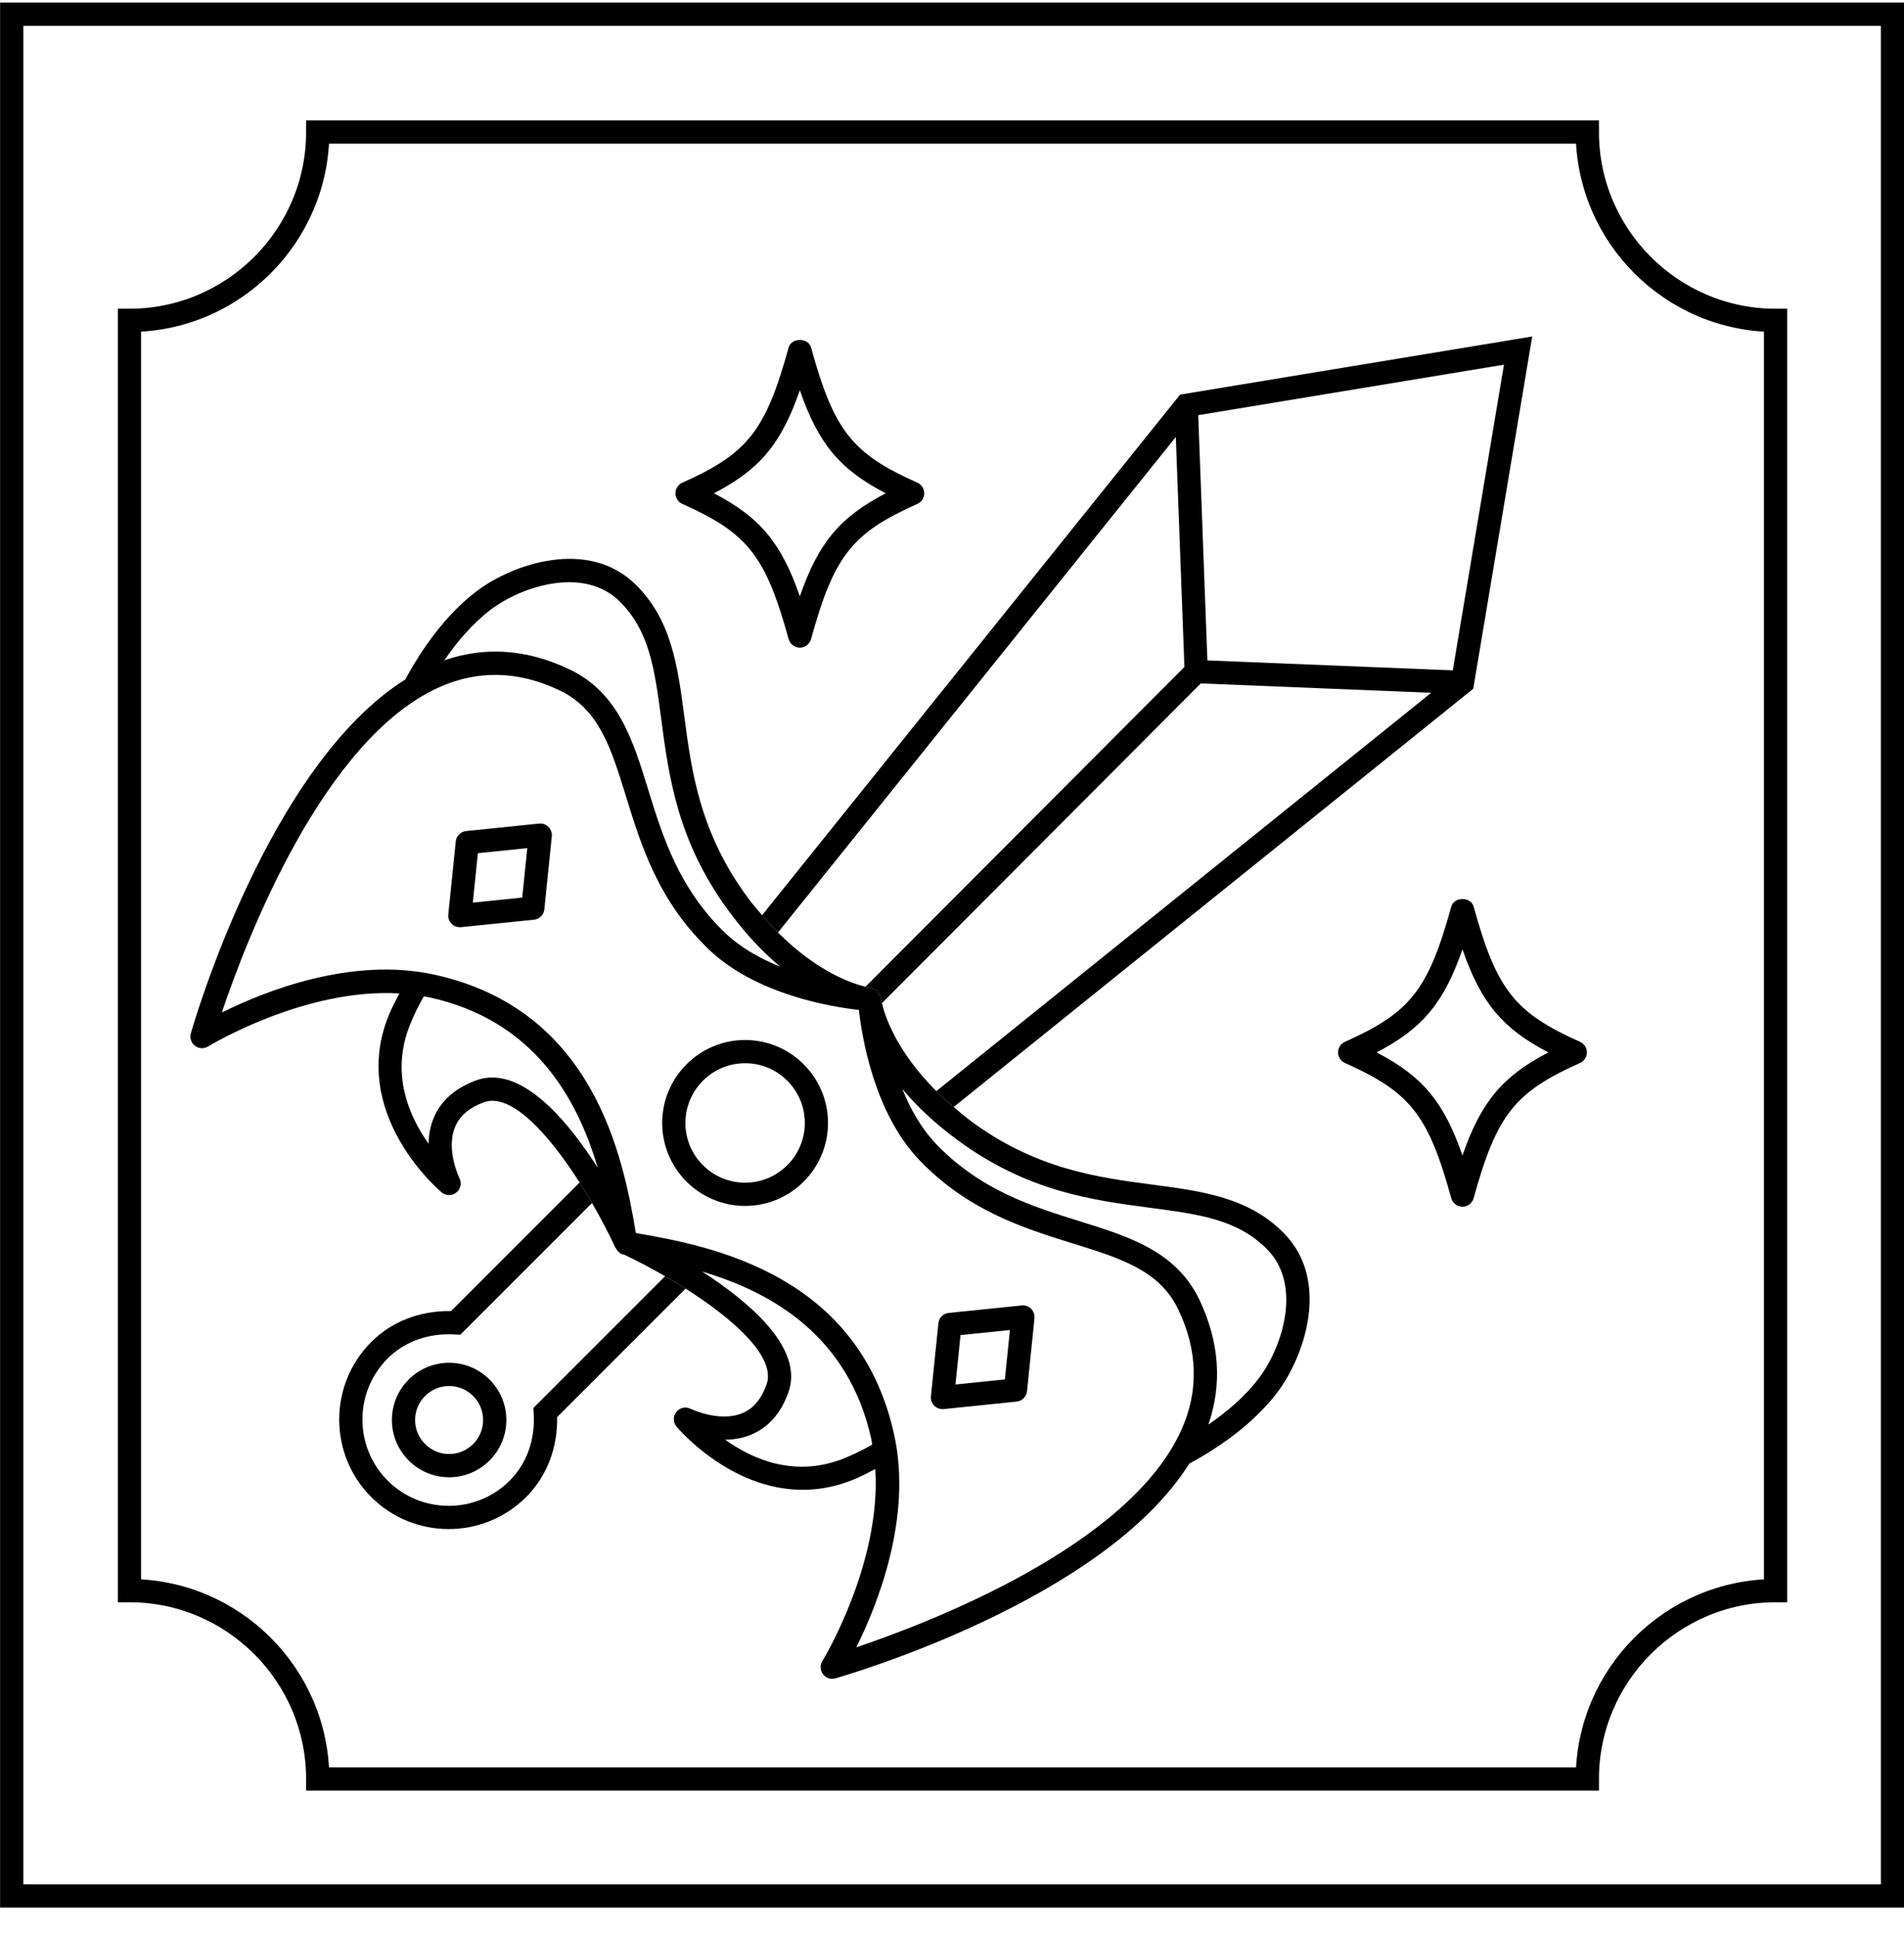
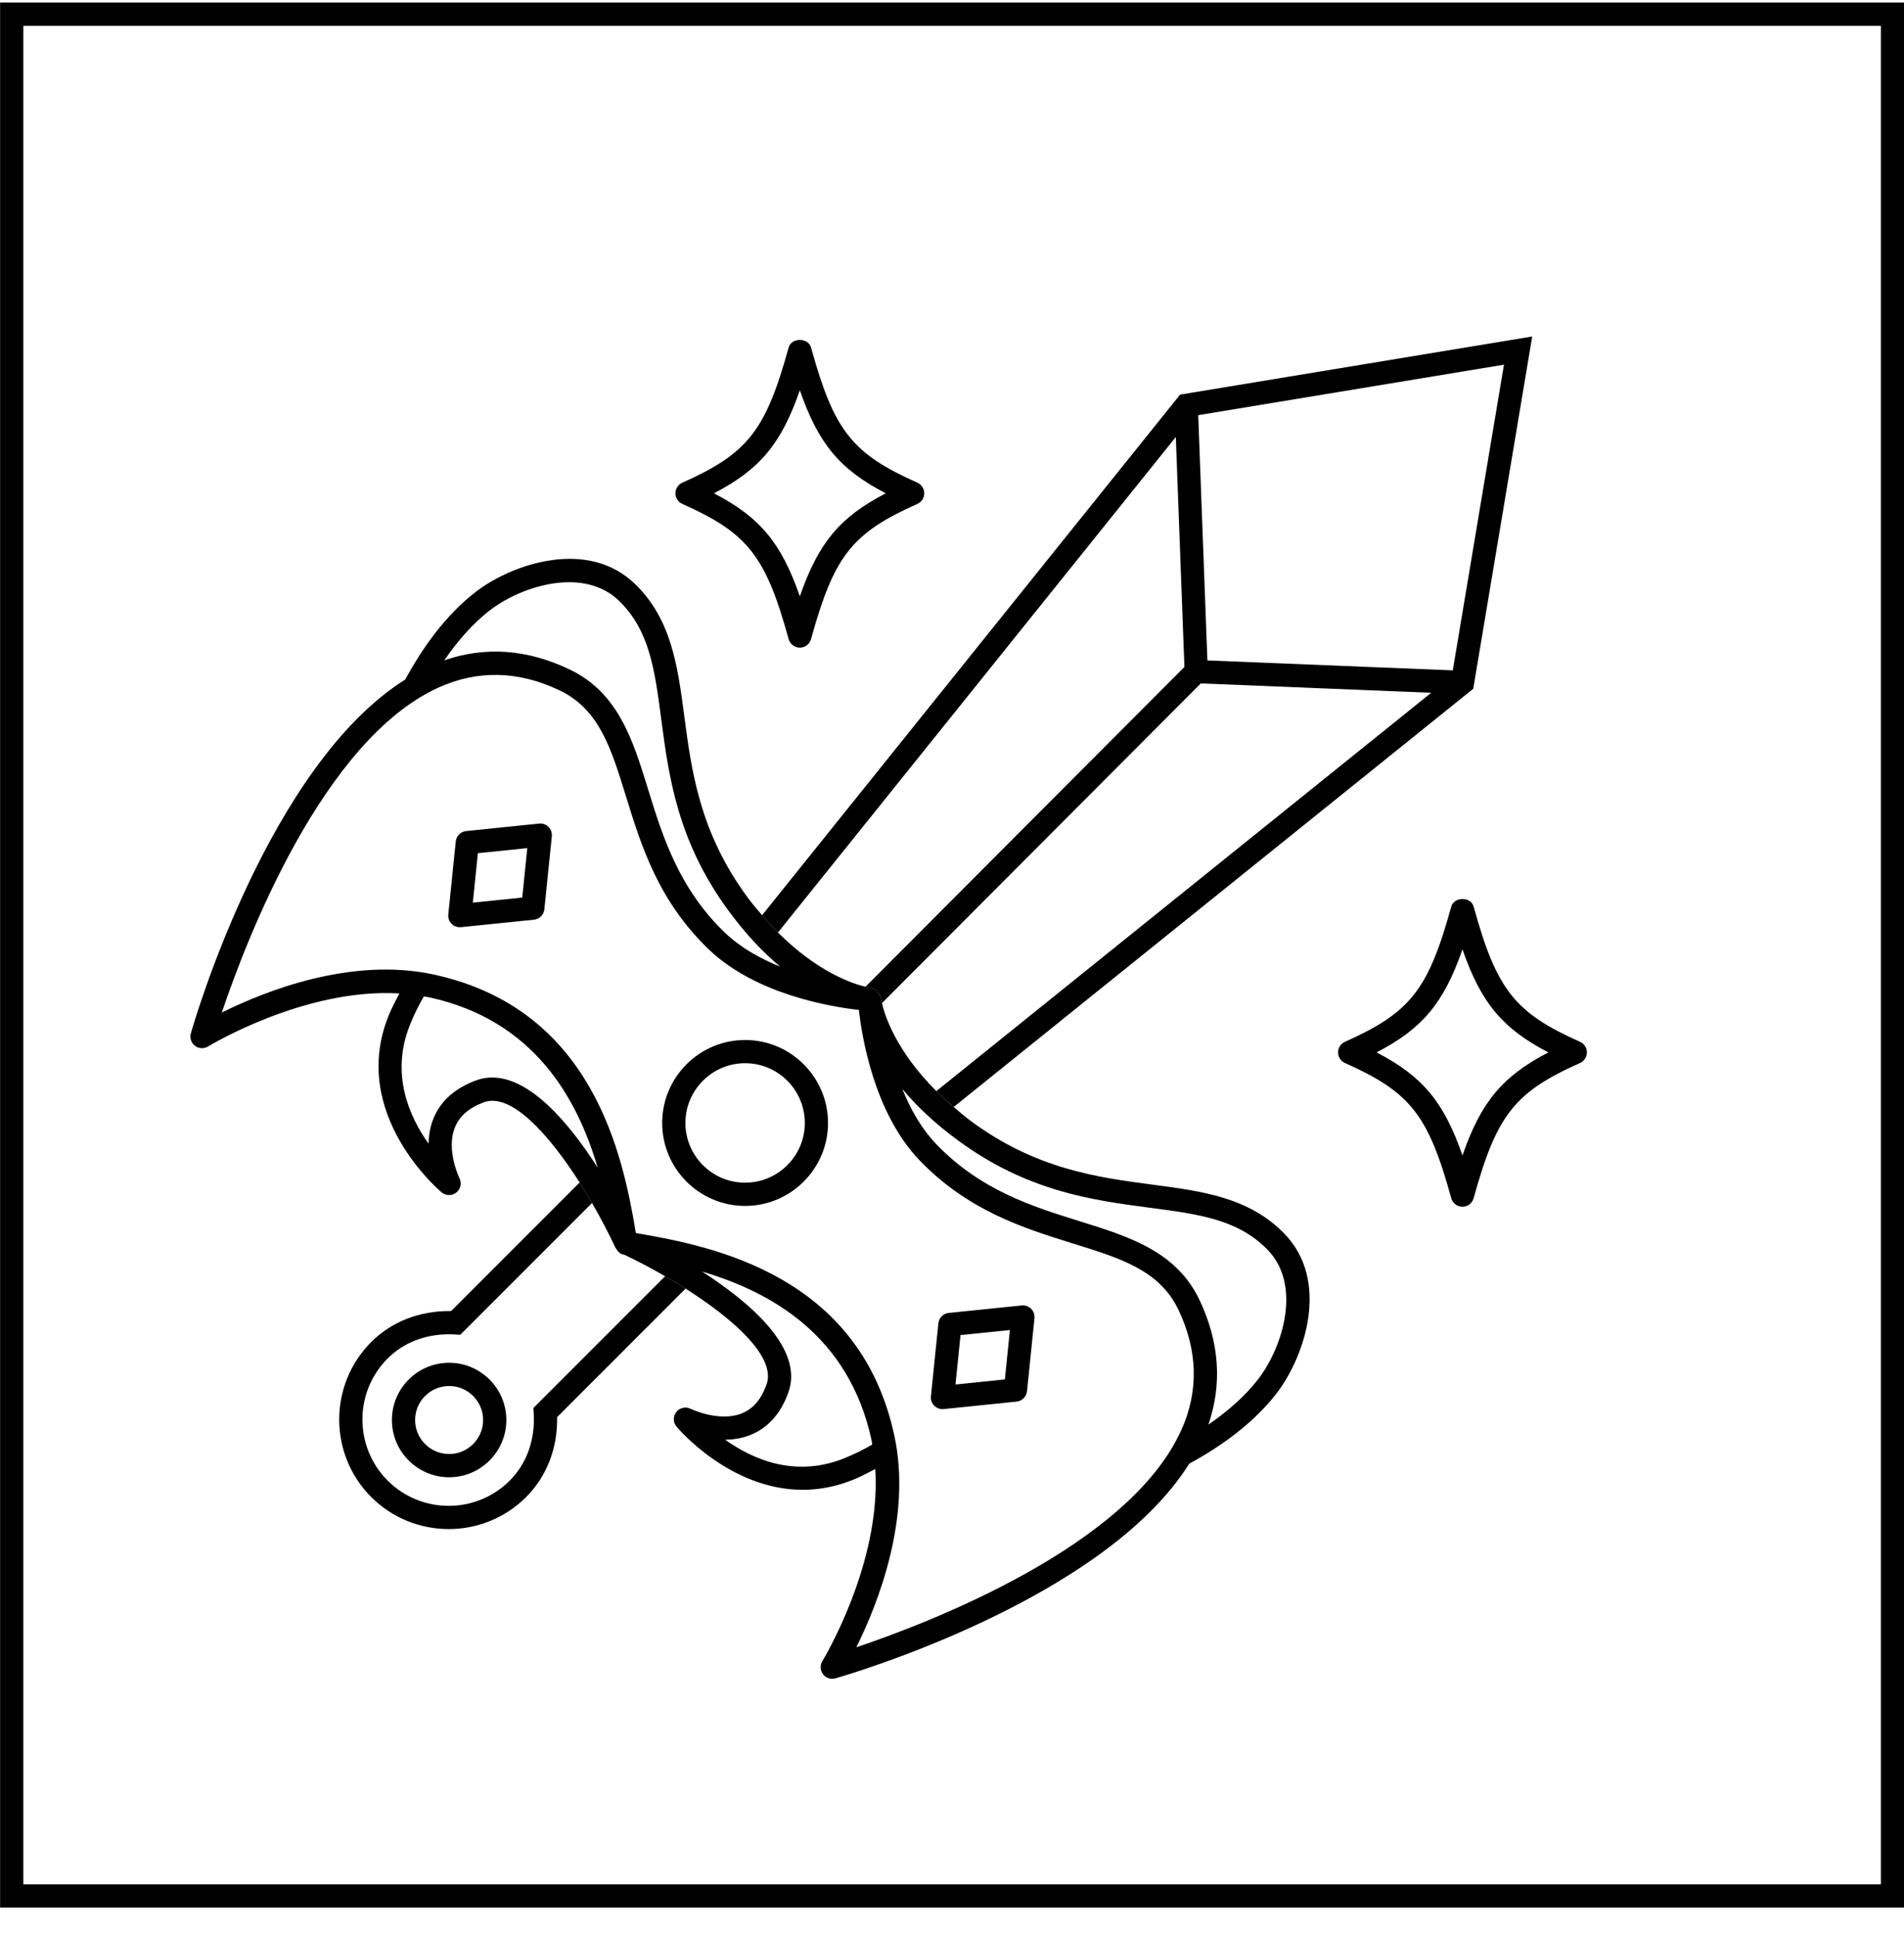
<svg xmlns="http://www.w3.org/2000/svg" width="60" height="61" viewBox="0 0 60 61" fill="none">
  <path d="M59.637 0.447H0.369V59.716H59.637V0.447Z" stroke="black" stroke-width="0.732" stroke-miterlimit="10" />
-   <path d="M4.08 10.09C7.347 10.09 10.012 7.425 10.012 4.158H50.021C50.021 7.425 52.686 10.09 55.953 10.09V50.099C52.686 50.099 50.021 52.764 50.021 56.031H10.012C10.012 52.764 7.347 50.099 4.08 50.099V10.09Z" stroke="black" stroke-width="0.732" stroke-miterlimit="10" />
  <g clip-path="url(#clip0_9544_7192)">
    <path d="M37.053 13.764L37.324 21.007L27.274 31.078C27.352 31.096 27.408 31.106 27.423 31.108C27.423 31.108 27.425 31.108 27.425 31.108C27.424 31.108 27.425 31.108 27.425 31.108C27.427 31.109 27.44 31.111 27.44 31.111C27.466 31.114 27.482 31.137 27.506 31.145C27.566 31.164 27.625 31.183 27.667 31.228C27.687 31.249 27.687 31.28 27.702 31.305C27.713 31.324 27.722 31.344 27.729 31.365C27.739 31.39 27.759 31.408 27.762 31.436C27.762 31.436 27.763 31.44 27.763 31.441C27.764 31.445 27.768 31.447 27.768 31.452C27.768 31.453 27.769 31.467 27.77 31.482C27.774 31.503 27.784 31.55 27.793 31.594L37.841 21.525L45.101 21.82L29.506 34.366C29.672 34.532 29.854 34.697 30.053 34.866L46.426 21.693L48.284 10.598L37.188 12.429L24.016 28.825C24.184 29.023 24.35 29.206 24.515 29.371L37.053 13.764ZM47.394 11.486L45.781 21.114L38.048 20.801L37.759 13.076L47.394 11.486Z" fill="black" />
    <path d="M16.809 44.345L16.819 44.51C16.869 45.341 16.601 46.095 16.063 46.633C15.003 47.694 13.277 47.694 12.216 46.633C11.156 45.572 11.156 43.847 12.216 42.786C12.711 42.291 13.39 42.025 14.144 42.025C14.209 42.025 14.274 42.026 14.339 42.031L14.504 42.04L18.656 37.889C18.531 37.673 18.401 37.457 18.266 37.244L14.216 41.293C13.234 41.281 12.349 41.618 11.698 42.269C10.353 43.614 10.353 45.805 11.698 47.151C12.371 47.823 13.255 48.16 14.139 48.16C15.023 48.16 15.907 47.823 16.58 47.151C17.231 46.499 17.574 45.611 17.556 44.633L21.604 40.586C21.391 40.451 21.175 40.32 20.959 40.196L16.809 44.345Z" fill="black" />
    <path d="M12.35 44.725C12.35 45.719 13.159 46.528 14.153 46.528C15.147 46.528 15.956 45.719 15.956 44.725C15.956 43.73 15.147 42.922 14.153 42.922C13.159 42.922 12.35 43.73 12.35 44.725ZM15.224 44.725C15.224 45.315 14.744 45.796 14.153 45.796C13.562 45.796 13.081 45.315 13.081 44.725C13.081 44.134 13.562 43.654 14.153 43.654C14.744 43.654 15.224 44.134 15.224 44.725Z" fill="black" />
    <path d="M36.328 37.313C34.603 37.086 32.649 36.829 30.593 35.307C30.393 35.159 30.226 35.013 30.053 34.865C29.854 34.697 29.672 34.531 29.506 34.365C28.225 33.087 27.873 31.96 27.793 31.593C27.784 31.549 27.773 31.502 27.77 31.481C27.769 31.466 27.768 31.452 27.768 31.451C27.767 31.447 27.763 31.444 27.763 31.44C27.763 31.439 27.762 31.435 27.762 31.435C27.759 31.407 27.738 31.389 27.729 31.364C27.721 31.343 27.712 31.323 27.701 31.304C27.687 31.279 27.686 31.248 27.667 31.227C27.625 31.182 27.566 31.163 27.505 31.144C27.481 31.136 27.466 31.113 27.44 31.11C27.44 31.11 27.427 31.108 27.425 31.108C27.425 31.108 27.425 31.108 27.425 31.108C27.425 31.108 27.422 31.107 27.422 31.107C27.407 31.105 27.352 31.095 27.273 31.078C26.883 30.989 25.767 30.622 24.515 29.37C24.349 29.205 24.184 29.022 24.015 28.824C23.866 28.648 23.717 28.481 23.567 28.277C22.046 26.223 21.789 24.269 21.562 22.544C21.356 20.987 21.162 19.517 20.026 18.408C18.534 16.945 16.17 17.756 15.029 18.613C14.024 19.376 13.283 20.456 12.772 21.401C8.466 24.105 6.117 32.186 6.014 32.548C5.973 32.693 6.025 32.849 6.146 32.941C6.265 33.03 6.43 33.038 6.559 32.959C6.592 32.939 9.599 31.11 12.586 31.29C12.469 31.512 12.351 31.731 12.246 31.99C10.983 35.104 13.891 37.534 13.921 37.558C14.054 37.667 14.245 37.668 14.38 37.561C14.515 37.454 14.556 37.267 14.48 37.112C14.476 37.103 14.05 36.226 14.334 35.513C14.477 35.153 14.775 34.893 15.247 34.717C16.106 34.402 17.299 35.729 18.265 37.243C18.401 37.456 18.53 37.672 18.655 37.889C18.934 38.37 19.186 38.851 19.387 39.285C19.388 39.285 19.388 39.285 19.388 39.286C19.394 39.297 19.403 39.305 19.41 39.316C19.462 39.416 19.544 39.498 19.66 39.517C19.665 39.518 19.671 39.519 19.677 39.52C20.079 39.711 20.518 39.941 20.958 40.195C21.174 40.319 21.39 40.45 21.603 40.585C23.125 41.551 24.466 42.745 24.155 43.609C23.988 44.074 23.735 44.371 23.381 44.514C22.665 44.805 21.769 44.375 21.76 44.371C21.607 44.294 21.42 44.337 21.312 44.472C21.206 44.607 21.207 44.797 21.316 44.93C21.336 44.955 22.98 46.923 25.295 46.923C25.797 46.923 26.33 46.831 26.885 46.606C27.143 46.501 27.362 46.383 27.583 46.267C27.774 49.261 25.936 52.283 25.916 52.317C25.836 52.445 25.844 52.609 25.935 52.73C26.005 52.823 26.114 52.876 26.227 52.876C26.26 52.876 26.294 52.871 26.327 52.861C26.689 52.758 34.775 50.407 37.477 46.099C38.421 45.588 39.498 44.848 40.26 43.844C41.115 42.705 41.925 40.339 40.465 38.847C39.355 37.712 37.884 37.518 36.328 37.313ZM15.47 19.197C16.484 18.435 18.411 17.85 19.515 18.931C20.47 19.863 20.631 21.089 20.836 22.64C21.075 24.453 21.345 26.506 22.978 28.712C23.522 29.451 24.07 30.014 24.586 30.446C23.962 30.195 23.341 29.851 22.847 29.379C21.387 27.98 20.876 26.327 20.426 24.869C19.941 23.298 19.483 21.814 17.943 21.082C16.612 20.446 15.287 20.354 14.001 20.798C14.403 20.212 14.889 19.638 15.47 19.197ZM15.511 33.938C15.338 33.938 15.164 33.967 14.992 34.032C14.323 34.281 13.872 34.689 13.652 35.248C13.55 35.505 13.51 35.77 13.506 36.023C12.895 35.168 12.294 33.819 12.924 32.265C13.059 31.932 13.205 31.643 13.356 31.384C13.413 31.394 13.47 31.399 13.527 31.412C16.839 32.134 18.194 34.605 18.834 36.775C17.96 35.412 16.735 33.938 15.511 33.938ZM26.61 45.928C25.053 46.558 23.707 45.957 22.852 45.345C23.113 45.343 23.387 45.301 23.652 45.194C24.204 44.971 24.606 44.521 24.844 43.856C25.336 42.486 23.669 41.045 22.124 40.048C24.288 40.691 26.743 42.048 27.463 45.349C27.474 45.398 27.478 45.448 27.487 45.498C27.229 45.648 26.941 45.793 26.61 45.928ZM37.224 45.047C35.575 48.7 29.293 51.107 26.984 51.884C27.648 50.552 28.753 47.806 28.178 45.193C27.084 40.174 22.478 39.246 20.038 38.837C19.63 36.397 18.7 31.792 13.683 30.697C11.066 30.124 8.323 31.228 6.99 31.891C7.768 29.582 10.175 23.3 13.828 21.651C15.057 21.096 16.336 21.127 17.629 21.742C18.878 22.337 19.253 23.549 19.727 25.084C20.203 26.628 20.743 28.377 22.341 29.908C23.83 31.329 26.21 31.714 27.066 31.809C27.161 32.665 27.547 35.045 28.967 36.534C30.502 38.135 32.255 38.68 33.801 39.162C35.332 39.637 36.541 40.013 37.133 41.248C37.749 42.54 37.78 43.818 37.224 45.047ZM39.676 43.403C39.236 43.983 38.663 44.468 38.079 44.87C38.521 43.585 38.427 42.262 37.794 40.932C37.061 39.41 35.584 38.95 34.018 38.462C32.556 38.008 30.899 37.493 29.497 36.028C29.027 35.536 28.684 34.918 28.433 34.297C28.863 34.811 29.425 35.356 30.159 35.896C32.366 37.529 34.42 37.799 36.232 38.039C37.783 38.243 39.008 38.404 39.941 39.359C41.022 40.462 40.436 42.389 39.676 43.403Z" fill="black" />
    <path d="M16.988 25.94L14.689 26.175C14.516 26.193 14.38 26.329 14.362 26.502L14.127 28.802C14.116 28.911 14.154 29.019 14.232 29.097C14.301 29.166 14.394 29.204 14.491 29.204C14.503 29.204 14.516 29.204 14.528 29.202L16.828 28.967C17 28.949 17.137 28.813 17.154 28.64L17.389 26.341C17.4 26.231 17.362 26.122 17.284 26.045C17.207 25.967 17.1 25.927 16.988 25.94ZM16.457 28.27L14.9 28.429L15.059 26.872L16.616 26.713L16.457 28.27Z" fill="black" />
    <path d="M23.48 32.756C22.04 32.756 20.867 33.928 20.867 35.369C20.867 36.81 22.04 37.982 23.48 37.982C24.921 37.982 26.093 36.81 26.093 35.369C26.093 33.928 24.921 32.756 23.48 32.756ZM23.48 37.25C22.443 37.25 21.599 36.406 21.599 35.369C21.599 34.332 22.443 33.487 23.48 33.487C24.518 33.487 25.362 34.332 25.362 35.369C25.362 36.406 24.518 37.25 23.48 37.25Z" fill="black" />
    <path d="M32.198 41.117L29.898 41.352C29.725 41.369 29.589 41.506 29.571 41.679L29.336 43.979C29.325 44.088 29.363 44.196 29.441 44.275C29.511 44.344 29.603 44.382 29.7 44.382C29.713 44.382 29.724 44.381 29.737 44.38L32.037 44.145C32.21 44.127 32.346 43.99 32.364 43.818L32.599 41.519C32.61 41.409 32.572 41.301 32.494 41.223C32.415 41.145 32.306 41.106 32.198 41.117ZM31.666 43.446L30.11 43.606L30.269 42.05L31.825 41.891L31.666 43.446Z" fill="black" />
    <path d="M49.79 32.813C47.727 31.892 47.163 31.176 46.438 28.554C46.351 28.236 45.821 28.238 45.733 28.554C45.009 31.177 44.445 31.893 42.383 32.813C42.251 32.871 42.166 33.002 42.166 33.147C42.166 33.291 42.251 33.423 42.384 33.481C44.445 34.399 45.009 35.116 45.733 37.739C45.777 37.897 45.921 38.008 46.086 38.008C46.25 38.008 46.395 37.897 46.438 37.739C47.163 35.116 47.727 34.4 49.789 33.481C49.922 33.423 50.007 33.291 50.007 33.147C50.007 33.002 49.922 32.871 49.79 32.813ZM46.086 36.392C45.498 34.695 44.818 33.893 43.38 33.147C44.817 32.4 45.498 31.597 46.086 29.901C46.674 31.597 47.355 32.399 48.793 33.147C47.355 33.893 46.674 34.695 46.086 36.392Z" fill="black" />
    <path d="M21.502 15.871C23.564 16.791 24.128 17.507 24.852 20.129C24.896 20.288 25.041 20.398 25.205 20.398C25.37 20.398 25.514 20.288 25.558 20.129C26.282 17.507 26.846 16.791 28.908 15.871C29.041 15.813 29.125 15.682 29.125 15.537C29.125 15.393 29.041 15.262 28.909 15.203C26.846 14.283 26.282 13.567 25.558 10.945C25.471 10.628 24.939 10.628 24.852 10.945C24.128 13.567 23.564 14.283 21.502 15.203C21.37 15.262 21.285 15.393 21.285 15.537C21.285 15.682 21.37 15.813 21.502 15.871ZM25.205 12.291C25.794 13.989 26.473 14.79 27.912 15.537C26.474 16.284 25.794 17.086 25.205 18.783C24.617 17.086 23.937 16.284 22.498 15.537C23.937 14.79 24.617 13.988 25.205 12.291Z" fill="black" />
  </g>
  <defs>
    <clipPath id="clip0_9544_7192">
      <rect width="44.007" height="42.279" fill="white" transform="translate(6 10.598)" />
    </clipPath>
  </defs>
</svg>